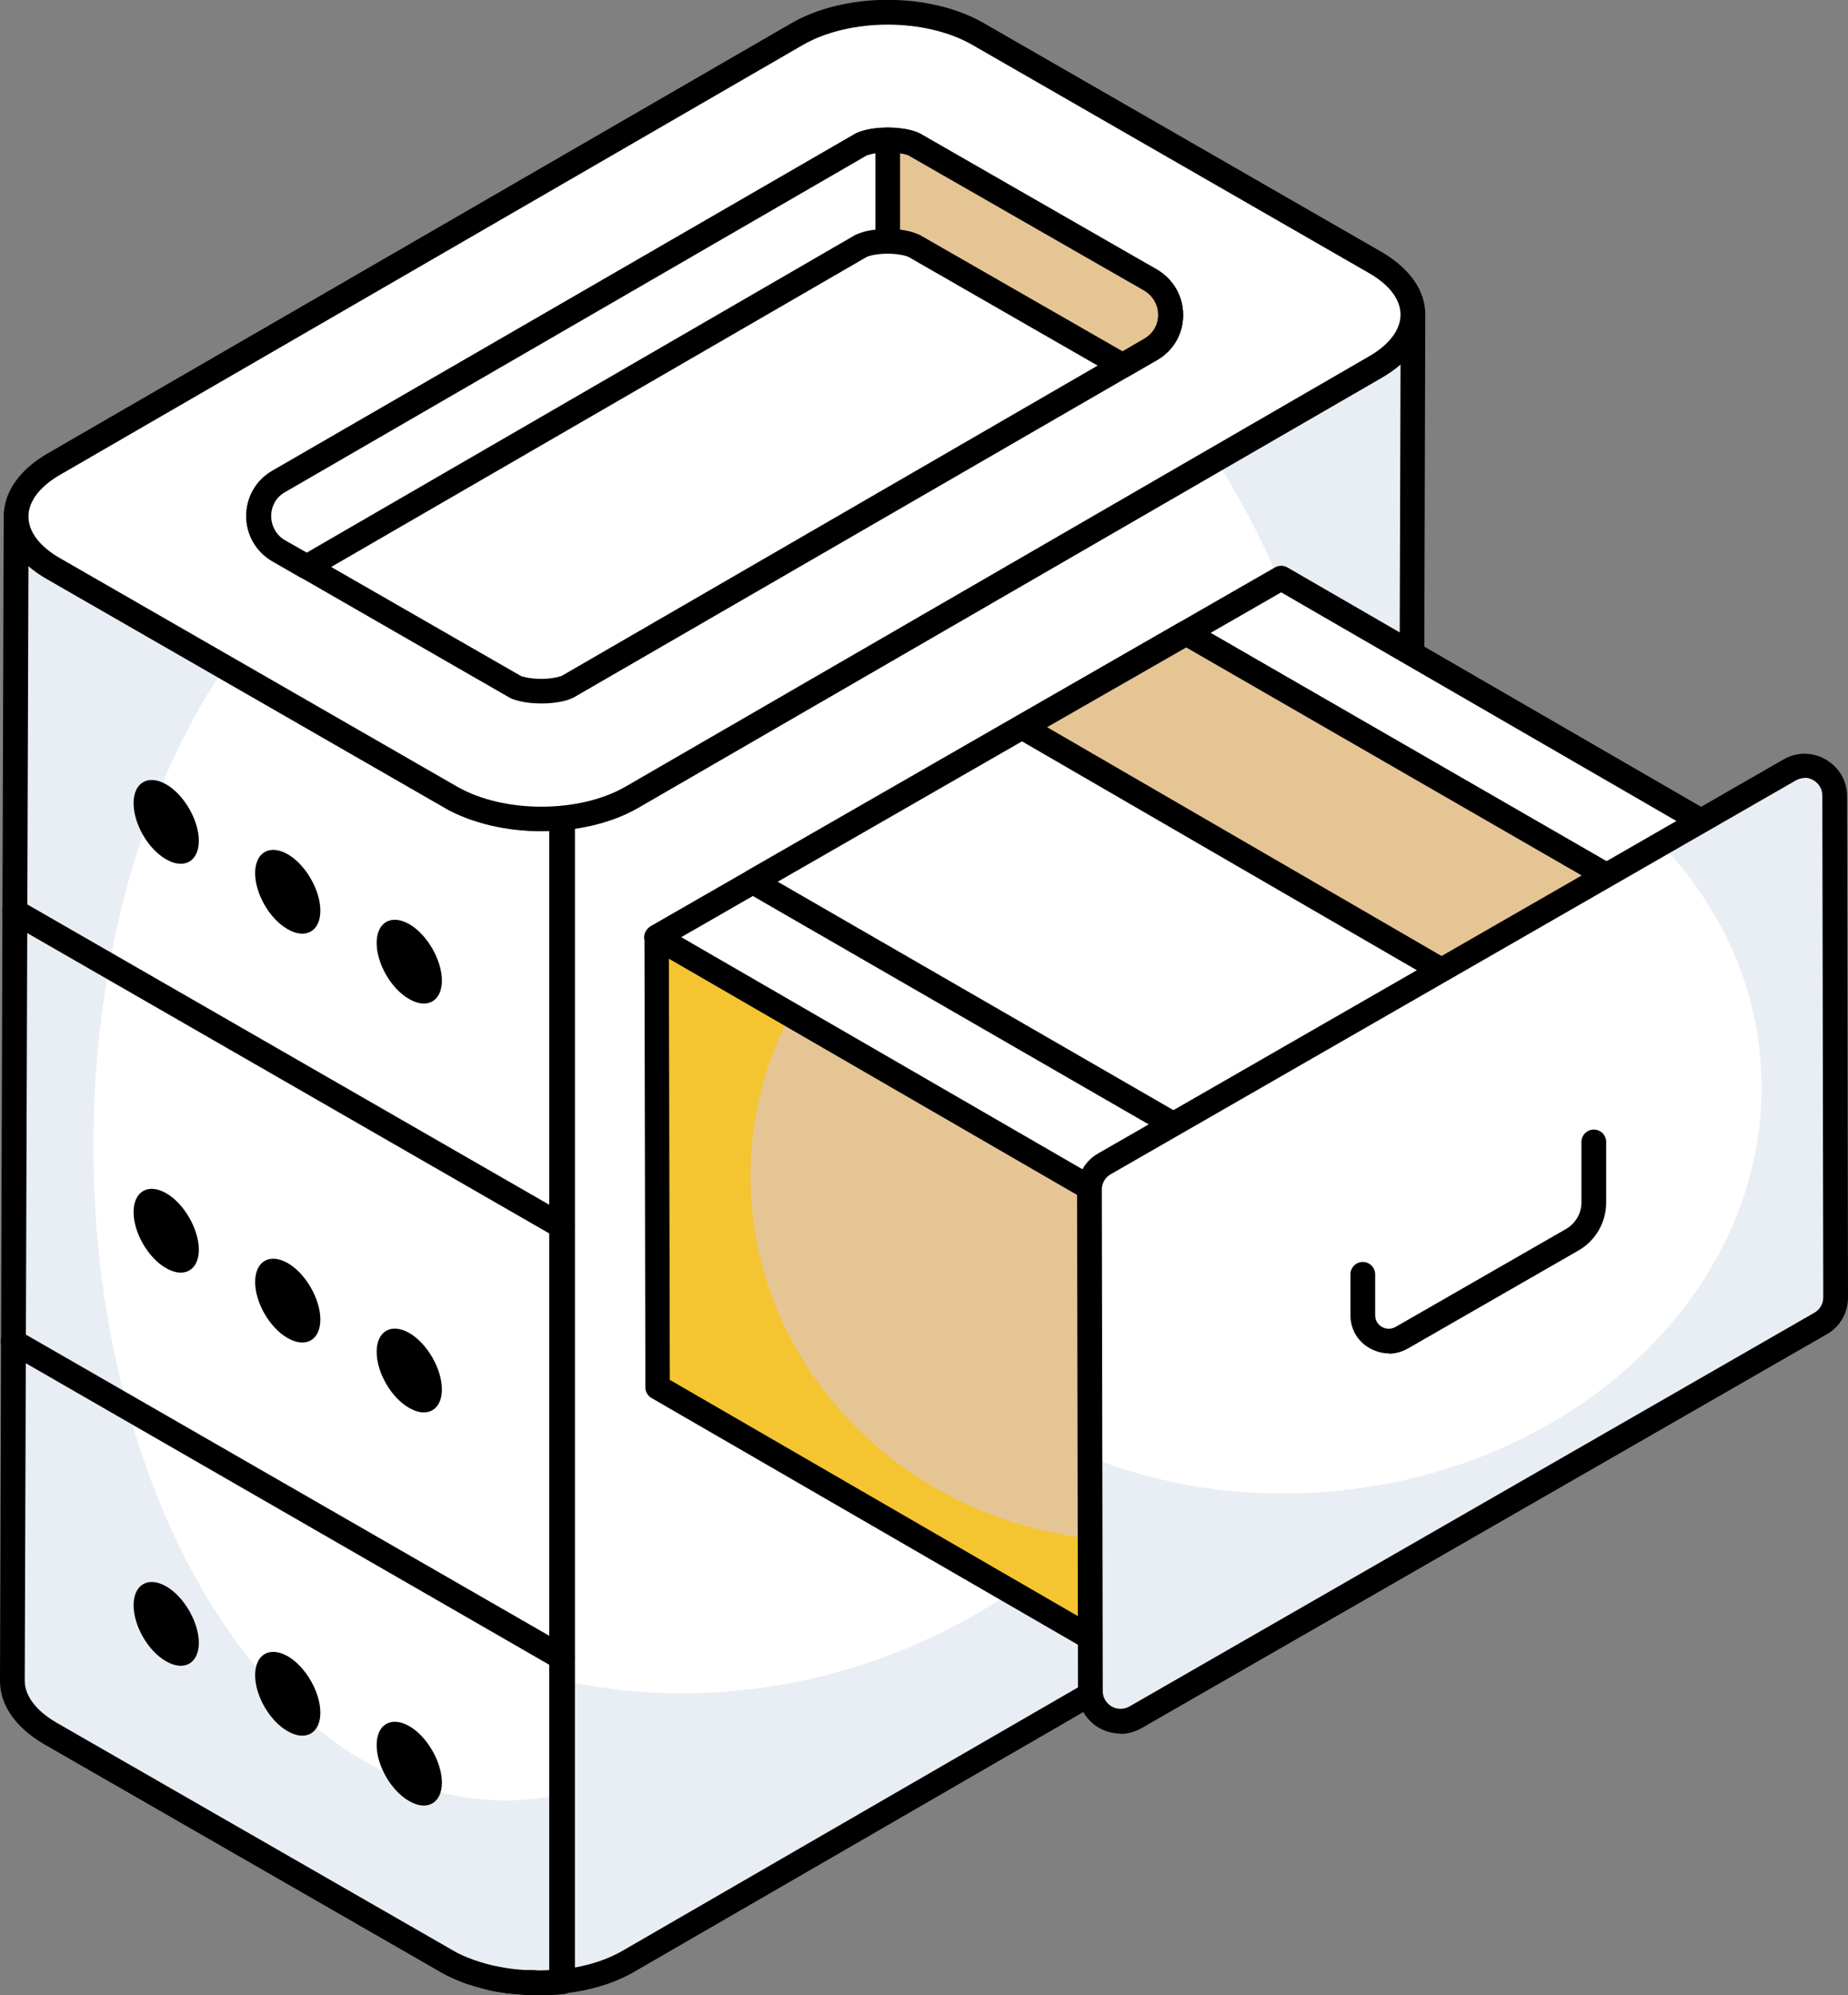
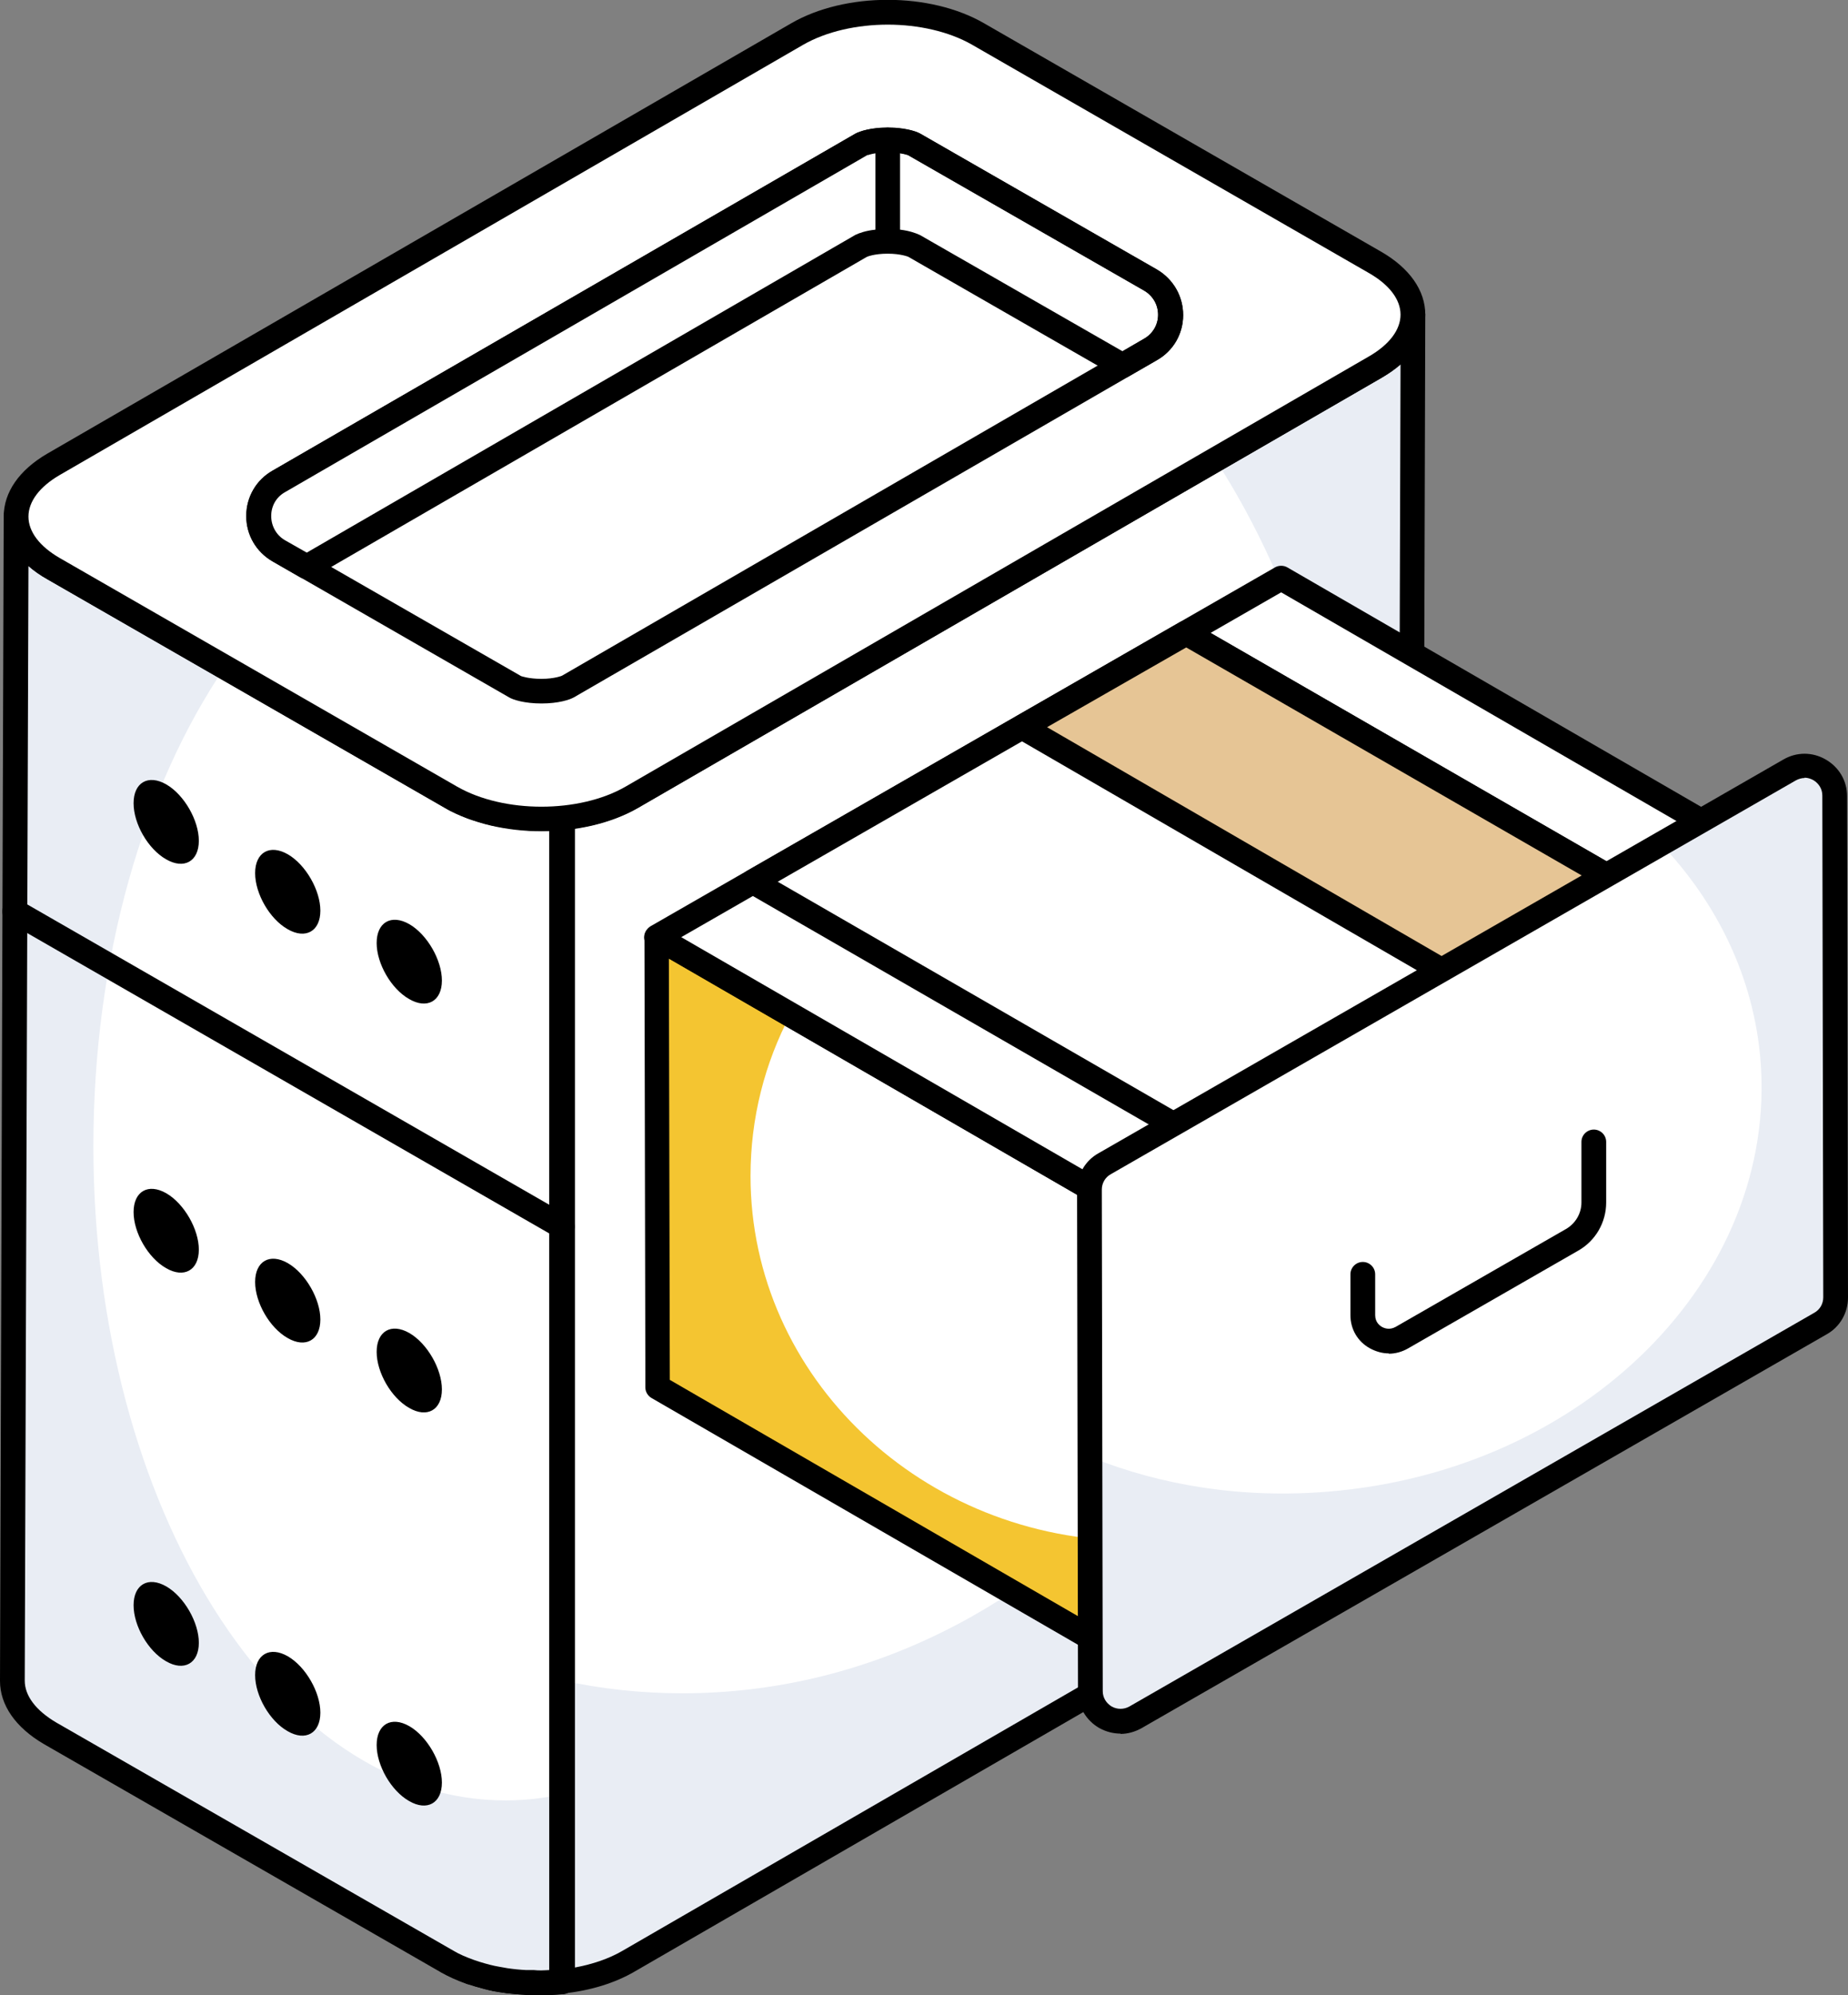
<svg xmlns="http://www.w3.org/2000/svg" width="126" height="136" viewBox="0 0 126 136" fill="none">
  <rect x="0" y="0" width="126" height="136" fill="#808080" stroke="none" />
  <g clip-path="url(#clip0_593_714)">
    <path d="M33.883 135.727C33.883 135.727 33.777 135.727 33.714 135.727C33.482 135.685 33.271 135.643 33.06 135.58C32.828 135.517 32.617 135.454 32.386 135.391C31.943 135.266 31.69 134.783 31.816 134.342C31.943 133.902 32.428 133.65 32.87 133.776C33.06 133.839 33.25 133.881 33.44 133.944C33.63 133.986 33.84 134.028 34.03 134.069C34.494 134.153 34.789 134.594 34.705 135.056C34.62 135.454 34.262 135.727 33.883 135.727Z" fill="black" />
    <path d="M32.322 55.021C32.47 55.084 32.639 55.105 32.786 55.168C32.639 55.126 32.47 55.084 32.322 55.021Z" fill="white" />
    <path d="M32.786 56.007C32.786 56.007 32.617 56.007 32.533 55.965L32.027 55.819C31.69 55.693 31.458 55.378 31.458 55.021C31.458 54.937 31.458 54.832 31.5 54.748C31.648 54.308 32.133 54.077 32.575 54.245L32.807 54.308C32.807 54.308 32.934 54.35 32.997 54.371H33.018C33.461 54.517 33.714 54.979 33.566 55.42C33.461 55.777 33.123 56.007 32.765 56.007H32.786Z" fill="black" />
-     <path d="M35.843 135.958C35.843 135.958 35.822 135.958 35.801 135.958C35.801 135.958 35.78 135.958 35.759 135.958C35.295 135.937 34.831 135.895 34.389 135.832C33.925 135.769 33.608 135.328 33.672 134.888C33.735 134.447 34.178 134.111 34.62 134.174C35.042 134.237 35.443 134.279 35.864 134.3C36.328 134.321 36.687 134.72 36.666 135.182C36.645 135.622 36.265 135.979 35.822 135.979L35.843 135.958Z" fill="black" />
+     <path d="M35.843 135.958C35.801 135.958 35.78 135.958 35.759 135.958C35.295 135.937 34.831 135.895 34.389 135.832C33.925 135.769 33.608 135.328 33.672 134.888C33.735 134.447 34.178 134.111 34.62 134.174C35.042 134.237 35.443 134.279 35.864 134.3C36.328 134.321 36.687 134.72 36.666 135.182C36.645 135.622 36.265 135.979 35.822 135.979L35.843 135.958Z" fill="black" />
    <path d="M32.09 135.245C32.09 135.245 31.901 135.245 31.816 135.203C31.605 135.119 31.416 135.056 31.226 134.972C30.804 134.804 30.425 134.615 30.087 134.426C29.813 134.279 29.666 133.986 29.666 133.692C29.666 133.545 29.708 133.398 29.771 133.272C30.003 132.873 30.53 132.747 30.931 132.957C31.31 133.188 31.795 133.398 32.386 133.608C32.828 133.776 33.06 134.237 32.892 134.678C32.765 135.014 32.449 135.224 32.09 135.224V135.245Z" fill="black" />
    <path d="M34.093 55.504C34.262 55.546 34.41 55.567 34.578 55.588C34.41 55.567 34.241 55.546 34.093 55.504Z" fill="white" />
    <path d="M34.452 56.427L33.925 56.343C33.461 56.259 33.166 55.819 33.271 55.357C33.355 54.895 33.819 54.601 34.262 54.706L34.642 54.769L34.452 56.448V56.427Z" fill="black" />
    <path d="M36.434 56.616H36.139C35.675 56.574 35.253 56.175 35.295 55.714C35.295 55.399 35.464 55.147 35.696 55.021C35.822 54.958 35.949 54.937 36.117 54.937H36.455C36.919 54.979 37.277 55.357 37.277 55.819C37.277 56.28 36.898 56.637 36.434 56.637V56.616Z" fill="black" />
    <path d="M93.804 24.992L43.075 54.308C41.726 55.084 40.06 55.546 38.31 55.714V135.077C39.976 134.888 41.557 134.426 42.822 133.692L93.53 104.376C95.238 103.39 96.081 102.11 96.081 100.83L96.313 21.467C96.313 22.747 95.47 24.027 93.783 25.013L93.804 24.992Z" fill="white" />
    <path d="M96.334 21.467L96.102 100.83C96.102 102.11 95.259 103.39 93.551 104.355L42.843 133.692C41.578 134.426 39.997 134.888 38.331 135.077V114.533C40.988 115.121 43.729 115.414 46.533 115.414C71.56 115.414 91.864 91.849 91.864 62.785C91.864 50.971 88.512 40.08 82.861 31.309L93.804 24.992C95.491 24.027 96.334 22.747 96.334 21.467Z" fill="#E9EDF4" />
    <path d="M38.331 135.916C38.12 135.916 37.931 135.832 37.762 135.706C37.593 135.538 37.488 135.328 37.488 135.077V55.714C37.488 55.273 37.825 54.916 38.247 54.874C39.955 54.706 41.473 54.266 42.654 53.573L93.383 24.258C94.732 23.461 95.491 22.474 95.491 21.467C95.491 20.984 95.871 20.607 96.334 20.607C96.798 20.607 97.178 20.984 97.178 21.446L96.946 100.809C96.946 102.446 95.892 103.978 93.973 105.069L43.265 134.384C41.937 135.161 40.25 135.685 38.416 135.874C38.395 135.874 38.352 135.874 38.331 135.874V135.916ZM39.175 56.469V134.111C40.419 133.881 41.515 133.503 42.422 132.978L93.129 103.663C94.5 102.866 95.259 101.879 95.259 100.851L95.491 24.846C95.133 25.16 94.711 25.454 94.247 25.727L43.518 55.042C42.316 55.735 40.819 56.238 39.175 56.469Z" fill="black" />
    <path d="M36.729 136C36.623 136 36.497 136 36.392 136C35.928 136 35.569 135.622 35.569 135.161C35.569 134.678 35.949 134.321 36.413 134.321C36.476 134.321 36.623 134.321 36.729 134.321C37.235 134.321 37.72 134.321 38.226 134.237C38.648 134.174 39.111 134.51 39.154 134.972C39.154 134.993 39.154 135.035 39.154 135.056C39.154 135.475 38.837 135.853 38.395 135.895C37.846 135.958 37.277 135.979 36.729 135.979V136Z" fill="black" />
    <path d="M34.515 135.832C34.515 135.832 34.431 135.832 34.389 135.832C34.157 135.811 33.946 135.769 33.714 135.727C33.25 135.643 32.955 135.203 33.039 134.741C33.123 134.279 33.566 133.986 34.03 134.069C34.22 134.111 34.431 134.132 34.62 134.174C35.042 134.237 35.337 134.594 35.337 135.014C35.337 135.056 35.337 135.098 35.337 135.14C35.274 135.559 34.916 135.853 34.515 135.853V135.832Z" fill="black" />
    <path d="M38.331 135.916C37.867 135.916 37.488 135.538 37.488 135.077C37.488 134.615 37.867 134.237 38.331 134.237C38.795 134.237 39.175 134.615 39.175 135.077C39.175 135.538 38.795 135.916 38.331 135.916Z" fill="black" />
    <path d="M36.413 135.979C36.244 135.979 36.117 135.979 35.97 135.979C35.527 135.958 35.084 135.559 35.084 135.119C35.084 135.119 35.084 135.098 35.084 135.077C35.105 134.615 35.443 134.3 35.886 134.279H36.413C36.877 134.321 37.256 134.699 37.256 135.14C37.256 135.601 36.877 135.979 36.413 135.979Z" fill="black" />
    <path d="M34.599 55.588C35.084 55.672 35.59 55.714 36.096 55.756C35.59 55.735 35.105 55.672 34.599 55.588Z" fill="white" />
    <path d="M36.075 56.595C36.075 56.595 36.054 56.595 36.033 56.595C35.759 56.595 35.506 56.553 35.232 56.532C34.979 56.511 34.705 56.469 34.452 56.427C33.988 56.364 33.672 55.923 33.756 55.462C33.84 55 34.262 54.706 34.726 54.769C34.958 54.811 35.19 54.832 35.422 54.853C35.654 54.874 35.886 54.895 36.139 54.916C36.602 54.937 36.961 55.336 36.94 55.798C36.919 56.238 36.539 56.595 36.096 56.595H36.075Z" fill="black" />
    <path d="M32.639 135.412C32.639 135.412 32.47 135.412 32.407 135.37L32.639 134.573L32.386 135.37L32.238 135.329C32.09 135.287 31.964 135.245 31.816 135.203C31.458 135.077 31.247 134.762 31.247 134.405C31.247 134.321 31.247 134.216 31.289 134.132C31.437 133.692 31.922 133.461 32.364 133.629L32.87 133.776C33.313 133.923 33.566 134.384 33.44 134.825C33.334 135.182 32.997 135.433 32.639 135.433V135.412Z" fill="black" />
    <path d="M36.982 56.616C36.792 56.616 36.602 56.616 36.413 56.616C35.949 56.616 35.59 56.217 35.59 55.756C35.59 55.294 35.991 54.853 36.455 54.937C37.045 54.937 37.636 54.937 38.226 54.895C38.69 54.895 39.111 55.189 39.154 55.651C39.154 55.672 39.154 55.714 39.154 55.735C39.154 56.154 38.816 56.532 38.395 56.574C37.931 56.616 37.446 56.637 36.961 56.637L36.982 56.616Z" fill="black" />
    <path d="M34.093 56.343C34.093 56.343 33.988 56.343 33.925 56.343C33.693 56.301 33.461 56.238 33.229 56.175C32.997 56.112 32.765 56.049 32.533 55.986C32.09 55.84 31.837 55.378 31.985 54.937C32.133 54.496 32.596 54.245 33.039 54.392C33.229 54.455 33.44 54.517 33.63 54.559C33.84 54.622 34.051 54.664 34.262 54.706C34.726 54.79 35.021 55.231 34.937 55.693C34.852 56.091 34.515 56.364 34.114 56.364L34.093 56.343Z" fill="black" />
    <path d="M32.322 55.882C32.322 55.882 32.133 55.882 32.048 55.84C31.395 55.609 30.846 55.357 30.361 55.084C30.087 54.937 29.94 54.643 29.94 54.35C29.94 54.203 29.982 54.056 30.045 53.93C30.277 53.531 30.804 53.384 31.205 53.615C31.584 53.846 32.048 54.035 32.617 54.245C33.06 54.413 33.292 54.874 33.123 55.315C32.997 55.651 32.681 55.861 32.322 55.861V55.882Z" fill="black" />
    <path d="M38.331 55.714C37.699 55.777 37.087 55.777 36.455 55.777C36.328 55.777 36.223 55.777 36.096 55.777C35.59 55.756 35.105 55.693 34.599 55.609C34.431 55.588 34.262 55.567 34.114 55.525C33.672 55.441 33.229 55.315 32.807 55.189C32.66 55.147 32.491 55.105 32.343 55.042C31.795 54.853 31.268 54.623 30.783 54.35L3.669 38.779C1.94 37.793 1.096 36.492 1.096 35.191L0.843 114.554C0.843 115.855 1.708 117.135 3.416 118.142L30.509 133.713C30.994 133.986 31.542 134.216 32.09 134.426C32.259 134.489 32.449 134.531 32.639 134.594C33.039 134.72 33.461 134.825 33.883 134.909C34.093 134.951 34.304 134.993 34.515 135.014C34.958 135.077 35.401 135.119 35.843 135.14C36.033 135.14 36.223 135.161 36.413 135.161C37.045 135.161 37.678 135.161 38.31 135.077V55.714H38.331Z" fill="white" />
    <path d="M38.331 122.297V135.077C37.699 135.14 37.066 135.161 36.434 135.161C36.223 135.161 36.033 135.14 35.843 135.119C35.401 135.098 34.958 135.056 34.515 134.993C34.304 134.972 34.093 134.93 33.883 134.888C33.461 134.804 33.039 134.699 32.639 134.573C32.449 134.531 32.28 134.468 32.09 134.405C31.542 134.216 30.994 133.986 30.509 133.713L3.416 118.142C1.729 117.156 0.843 115.876 0.843 114.554L1.117 35.191C1.117 36.492 1.961 37.793 3.69 38.779L15.328 45.473C9.804 53.615 6.367 65.22 6.367 78.125C6.367 102.761 18.934 122.717 34.452 122.717C35.78 122.717 37.066 122.57 38.331 122.297Z" fill="#E9EDF4" />
    <path d="M36.729 136C36.476 136 36.223 136 35.97 135.979C35.316 135.937 34.852 135.895 34.389 135.832C34.157 135.79 33.946 135.769 33.714 135.727C33.271 135.643 32.828 135.517 32.386 135.391C32.09 135.307 31.943 135.265 31.816 135.224C31.12 134.972 30.572 134.72 30.087 134.447L2.994 118.877C1.054 117.744 0 116.212 0 114.575L0.253 35.191C0.253 34.729 0.633 34.351 1.096 34.351C1.56 34.351 1.94 34.729 1.94 35.191C1.94 36.24 2.699 37.268 4.09 38.045L31.184 53.615C31.563 53.846 32.048 54.056 32.617 54.245L32.849 54.308L33.06 54.371C33.461 54.496 33.861 54.601 34.283 54.685L34.663 54.748C35.211 54.832 35.675 54.874 36.16 54.916H36.497C37.087 54.916 37.678 54.916 38.268 54.874C38.5 54.853 38.732 54.937 38.922 55.084C39.09 55.252 39.196 55.462 39.196 55.714V135.077C39.196 135.496 38.88 135.874 38.437 135.916C37.889 135.979 37.319 136 36.75 136H36.729ZM1.94 38.569L1.687 114.554C1.687 115.582 2.446 116.589 3.837 117.408L30.91 132.957C31.289 133.188 31.774 133.398 32.364 133.608C32.47 133.65 32.575 133.671 32.681 133.713C33.229 133.881 33.63 133.985 34.009 134.048C34.199 134.09 34.41 134.111 34.599 134.153C35.021 134.216 35.443 134.258 35.864 134.279H36.392C36.75 134.321 37.087 134.3 37.446 134.279V56.616C37.108 56.616 36.729 56.616 36.392 56.616H36.139C35.485 56.574 34.958 56.511 34.452 56.427L33.925 56.343C33.44 56.259 32.976 56.133 32.533 55.986L32.027 55.84C31.352 55.588 30.804 55.357 30.319 55.063L3.247 39.493C2.741 39.22 2.298 38.905 1.919 38.569H1.94Z" fill="black" />
    <path d="M93.762 17.879C97.178 19.83 97.199 23.02 93.783 24.992L43.075 54.329C39.681 56.301 34.157 56.301 30.741 54.329L3.669 38.758C0.253 36.807 0.232 33.617 3.648 31.645L54.355 2.329C57.75 0.357 63.274 0.357 66.69 2.329L93.762 17.9V17.879Z" fill="white" />
    <path d="M36.919 56.658C34.557 56.658 32.175 56.133 30.34 55.063L3.247 39.493C1.328 38.38 0.253 36.87 0.253 35.212C0.253 33.554 1.307 32.043 3.205 30.931L53.934 1.595C57.623 -0.546 63.422 -0.546 67.111 1.595L94.184 17.165C96.102 18.277 97.178 19.788 97.178 21.446C97.178 23.104 96.124 24.615 94.226 25.727L43.518 55.063C41.663 56.133 39.301 56.658 36.919 56.658ZM60.533 1.679C58.446 1.679 56.358 2.14 54.777 3.043L4.069 32.379C2.699 33.176 1.94 34.184 1.94 35.212C1.94 36.24 2.699 37.247 4.09 38.045L31.163 53.615C34.346 55.441 39.491 55.441 42.654 53.615L93.361 24.279C94.732 23.482 95.491 22.474 95.491 21.446C95.491 20.418 94.732 19.411 93.34 18.613L66.268 3.043C64.687 2.14 62.599 1.679 60.533 1.679Z" fill="black" />
-     <path d="M78.476 114.008L44.825 94.535L44.762 63.856L78.392 83.329L78.476 114.008Z" fill="#E6C595" />
    <path d="M78.476 114.008L44.846 94.535L44.762 63.877L53.892 69.144C52.142 72.459 51.172 76.194 51.172 80.16C51.172 93.884 62.916 105.027 77.359 105.027C77.717 105.027 78.096 105.027 78.455 104.985V114.008H78.476Z" fill="#F4C531" />
    <path d="M78.476 114.848C78.328 114.848 78.181 114.806 78.054 114.743L44.425 95.29C44.172 95.143 44.003 94.871 44.003 94.577L43.94 63.898C43.94 63.604 44.108 63.31 44.361 63.163C44.614 63.016 44.952 63.016 45.205 63.163L78.834 82.616C79.087 82.763 79.256 83.035 79.256 83.329L79.319 114.008C79.319 114.302 79.151 114.596 78.898 114.743C78.771 114.827 78.624 114.848 78.476 114.848ZM45.669 94.052L77.611 112.539L77.548 83.812L45.605 65.324L45.669 94.052Z" fill="black" />
    <path d="M78.392 83.329L44.762 63.855L87.353 39.388L120.982 58.861L78.392 83.329Z" fill="white" />
    <path d="M78.392 84.168C78.244 84.168 78.096 84.126 77.97 84.064L44.34 64.611C44.087 64.464 43.919 64.191 43.919 63.877C43.919 63.583 44.087 63.31 44.34 63.142L86.931 38.674C87.184 38.527 87.521 38.527 87.774 38.674L121.404 58.127C121.657 58.274 121.825 58.547 121.825 58.861C121.825 59.155 121.657 59.428 121.404 59.596L78.813 84.064C78.687 84.147 78.539 84.168 78.392 84.168ZM46.449 63.877L78.413 82.364L119.316 58.861L87.352 40.374L46.449 63.877Z" fill="black" />
    <path d="M51.361 60.099L80.879 43.144L114.91 62.785L85.392 79.741L51.361 60.099Z" fill="white" />
    <path d="M85.392 80.58C85.244 80.58 85.096 80.538 84.97 80.475L50.919 60.834C50.666 60.687 50.497 60.414 50.497 60.099C50.497 59.806 50.666 59.512 50.919 59.365L80.437 42.41C80.69 42.263 81.027 42.263 81.28 42.41L115.331 62.051C115.584 62.198 115.753 62.471 115.753 62.785C115.753 63.079 115.584 63.373 115.331 63.52L85.813 80.475C85.687 80.559 85.539 80.58 85.392 80.58ZM53.027 60.099L85.392 78.775L113.223 62.785L80.858 44.109L53.027 60.099Z" fill="black" />
    <path d="M114.91 62.764L103.651 69.249L69.705 49.544L80.858 43.144L114.91 62.764Z" fill="#E6C595" />
    <path d="M103.672 70.088C103.524 70.088 103.377 70.046 103.25 69.983L69.283 50.3C69.03 50.153 68.862 49.88 68.862 49.565C68.862 49.271 69.03 48.999 69.283 48.831L80.458 42.431C80.711 42.284 81.048 42.284 81.301 42.431L115.352 62.051C115.605 62.198 115.774 62.471 115.774 62.785C115.774 63.1 115.605 63.373 115.352 63.52L104.093 69.983C103.967 70.067 103.819 70.088 103.672 70.088ZM71.392 49.565L103.672 68.283L113.244 62.785L80.879 44.13L71.392 49.565Z" fill="black" />
    <path d="M125.621 54.496L125.684 88.701C125.684 89.436 125.304 90.107 124.651 90.485L77.949 117.324C76.578 118.1 74.871 117.135 74.871 115.561L74.807 81.357C74.807 80.622 75.187 79.951 75.84 79.573L122.542 52.734C123.913 51.957 125.621 52.923 125.621 54.496Z" fill="white" />
    <path d="M125.178 88.428C125.178 89.163 124.777 89.834 124.145 90.212L77.443 117.051C76.072 117.827 74.365 116.862 74.365 115.288V99.319C79.214 101.271 84.759 102.152 90.557 101.669C108.036 100.263 121.235 87.085 120.033 72.249C119.569 66.626 117.081 61.547 113.244 57.518L122.015 52.482C123.386 51.685 125.093 52.671 125.093 54.245L125.178 88.428Z" fill="#E9EDF4" />
    <path d="M76.41 118.163C75.904 118.163 75.419 118.037 74.955 117.786C74.048 117.261 73.5 116.338 73.5 115.288L73.437 81.105C73.437 80.077 73.985 79.111 74.892 78.608L121.593 51.769C122.5 51.244 123.575 51.244 124.482 51.769C125.389 52.293 125.937 53.217 125.937 54.266L126 88.449C126 89.478 125.452 90.443 124.545 90.947L77.843 117.786C77.401 118.037 76.895 118.184 76.389 118.184L76.41 118.163ZM123.048 53.028C122.837 53.028 122.627 53.091 122.437 53.196L75.735 80.035C75.355 80.244 75.124 80.643 75.124 81.084L75.187 115.267C75.187 115.708 75.419 116.086 75.798 116.317C76.178 116.526 76.621 116.526 77 116.317L123.702 89.478C124.081 89.268 124.313 88.869 124.313 88.428L124.25 54.224C124.25 53.783 124.018 53.405 123.639 53.175C123.449 53.07 123.238 53.007 123.027 53.007L123.048 53.028Z" fill="black" />
    <path d="M38.331 84.441C38.184 84.441 38.036 84.399 37.91 84.336L0.59 62.869C0.19 62.638 0.042 62.114 0.274 61.715C0.506 61.316 1.033 61.169 1.434 61.4L38.753 82.867C39.154 83.098 39.301 83.623 39.069 84.022C38.922 84.294 38.627 84.441 38.331 84.441Z" fill="black" />
-     <path d="M38.331 113.84C38.184 113.84 38.036 113.798 37.91 113.736L0.485 92.184C0.084 91.954 -0.063 91.429 0.169 91.03C0.401 90.632 0.928 90.506 1.328 90.716L38.753 112.246C39.154 112.476 39.301 113.001 39.069 113.4C38.922 113.673 38.627 113.819 38.331 113.819V113.84Z" fill="black" />
    <path d="M27.916 62.995C26.672 62.282 25.681 62.869 25.681 64.275C25.681 65.681 26.672 67.402 27.895 68.094C29.117 68.808 30.13 68.241 30.13 66.835C30.13 65.451 29.139 63.709 27.916 62.995Z" fill="black" />
    <path d="M19.63 58.232C18.386 57.518 17.395 58.106 17.395 59.512C17.395 60.918 18.386 62.639 19.608 63.331C20.831 64.044 21.843 63.478 21.843 62.072C21.843 60.687 20.852 58.945 19.63 58.232Z" fill="black" />
    <path d="M11.343 53.468C10.099 52.755 9.108 53.342 9.108 54.748C9.108 56.154 10.099 57.875 11.322 58.568C12.545 59.281 13.557 58.714 13.557 57.308C13.557 55.923 12.566 54.182 11.343 53.468Z" fill="black" />
    <path d="M27.916 90.863C26.672 90.149 25.681 90.737 25.681 92.143C25.681 93.549 26.672 95.269 27.895 95.962C29.117 96.675 30.13 96.109 30.13 94.703C30.13 93.318 29.139 91.576 27.916 90.863Z" fill="black" />
    <path d="M19.63 86.099C18.386 85.386 17.395 85.973 17.395 87.379C17.395 88.785 18.386 90.506 19.608 91.198C20.831 91.912 21.843 91.345 21.843 89.939C21.843 88.554 20.852 86.812 19.63 86.099Z" fill="black" />
    <path d="M11.343 81.336C10.099 80.622 9.108 81.21 9.108 82.616C9.108 84.022 10.099 85.742 11.322 86.435C12.545 87.148 13.557 86.582 13.557 85.176C13.557 83.791 12.566 82.049 11.343 81.336Z" fill="black" />
    <path d="M27.916 117.66C26.672 116.946 25.681 117.534 25.681 118.94C25.681 120.346 26.672 122.066 27.895 122.759C29.117 123.472 30.13 122.906 30.13 121.5C30.13 120.115 29.139 118.373 27.916 117.66Z" fill="black" />
    <path d="M19.63 112.896C18.386 112.183 17.395 112.77 17.395 114.176C17.395 115.582 18.386 117.303 19.608 117.995C20.831 118.709 21.843 118.142 21.843 116.736C21.843 115.351 20.852 113.61 19.63 112.896Z" fill="black" />
    <path d="M11.343 108.133C10.099 107.419 9.108 108.007 9.108 109.413C9.108 110.819 10.099 112.539 11.322 113.232C12.545 113.945 13.557 113.379 13.557 111.973C13.557 110.588 12.566 108.846 11.343 108.133Z" fill="black" />
    <path d="M36.919 47.11C35.907 47.11 35.253 46.879 35.105 46.795L18.997 37.541C17.163 36.492 17.163 33.869 18.997 32.82L58.741 9.842C58.889 9.758 59.521 9.548 60.533 9.548C61.545 9.548 62.199 9.779 62.346 9.863L78.455 19.117C80.289 20.166 80.289 22.789 78.455 23.838L38.711 46.816C38.563 46.9 37.931 47.11 36.919 47.11Z" fill="white" />
    <path d="M36.919 47.949C35.759 47.949 34.979 47.697 34.705 47.53L18.575 38.255C17.458 37.604 16.783 36.45 16.783 35.17C16.783 33.89 17.458 32.715 18.575 32.085L58.319 9.107C58.636 8.939 59.395 8.688 60.533 8.688C61.672 8.688 62.452 8.939 62.747 9.107L78.876 18.382C79.994 19.033 80.669 20.187 80.669 21.467C80.669 22.747 79.994 23.922 78.876 24.552L39.133 47.53C38.837 47.697 38.078 47.949 36.919 47.949ZM35.527 46.082C35.527 46.082 36.033 46.271 36.919 46.271C37.804 46.271 38.31 46.061 38.31 46.061L78.012 23.083C78.602 22.747 78.961 22.117 78.961 21.446C78.961 20.753 78.602 20.145 78.012 19.809L61.904 10.555C61.904 10.555 61.398 10.366 60.512 10.366C59.627 10.366 59.12 10.576 59.099 10.576L19.419 33.554C18.828 33.89 18.47 34.519 18.47 35.191C18.47 35.883 18.828 36.492 19.419 36.828L35.527 46.082Z" fill="black" />
-     <path d="M78.455 19.096L62.346 9.842C62.199 9.758 61.545 9.548 60.533 9.548V16.452C61.545 16.452 62.199 16.683 62.346 16.788L76.557 24.95L78.455 23.838C80.289 22.789 80.289 20.166 78.455 19.117V19.096Z" fill="#E6C595" />
    <path d="M76.557 25.769C76.41 25.769 76.262 25.727 76.135 25.664L61.925 17.501C61.925 17.501 61.419 17.291 60.533 17.291C60.069 17.291 59.69 16.913 59.69 16.452V9.548C59.69 9.086 60.069 8.709 60.533 8.709C61.566 8.709 62.41 8.918 62.768 9.128L78.876 18.361C79.994 19.012 80.669 20.187 80.669 21.488C80.669 22.768 79.994 23.922 78.876 24.552L76.979 25.643C76.852 25.727 76.705 25.769 76.557 25.769ZM61.377 15.654C62.072 15.738 62.536 15.927 62.747 16.032L76.536 23.943L78.012 23.083C78.602 22.747 78.961 22.139 78.961 21.467C78.961 20.774 78.602 20.166 78.012 19.809L61.904 10.576C61.904 10.576 61.672 10.492 61.355 10.45V15.654H61.377Z" fill="black" />
    <path d="M58.741 9.842L18.997 32.82C17.184 33.869 17.184 36.492 19.018 37.541L20.916 38.632L58.741 16.745C58.867 16.683 59.521 16.452 60.533 16.452V9.548C59.521 9.548 58.867 9.758 58.741 9.842Z" fill="white" />
    <path d="M20.916 39.472C20.768 39.472 20.62 39.43 20.494 39.367L18.596 38.276C17.458 37.625 16.783 36.45 16.804 35.149C16.804 33.869 17.479 32.715 18.575 32.085L58.298 9.128C58.657 8.918 59.458 8.709 60.512 8.709C60.976 8.709 61.355 9.086 61.355 9.548V16.452C61.355 16.683 61.271 16.892 61.102 17.039C60.934 17.186 60.723 17.291 60.512 17.291C59.605 17.291 59.099 17.501 59.078 17.522L21.295 39.388C21.169 39.472 21.021 39.493 20.873 39.493L20.916 39.472ZM59.163 10.555L19.419 33.554C18.828 33.89 18.491 34.498 18.491 35.17C18.491 35.862 18.849 36.492 19.44 36.828L20.916 37.667L58.319 16.011C58.572 15.885 59.057 15.717 59.69 15.654V10.45C59.416 10.492 59.226 10.555 59.163 10.576V10.555Z" fill="black" />
    <path d="M92.919 86.876V89.666C92.919 91.009 94.395 91.87 95.554 91.177L107.172 84.504C108.078 83.98 108.648 83.014 108.648 81.965V77.831" fill="white" />
    <path d="M94.69 92.248C94.247 92.248 93.804 92.122 93.383 91.891C92.56 91.429 92.075 90.59 92.075 89.645V86.855C92.075 86.393 92.455 86.015 92.919 86.015C93.382 86.015 93.762 86.393 93.762 86.855V89.645C93.762 90.128 94.078 90.359 94.226 90.443C94.374 90.527 94.732 90.674 95.154 90.443L106.771 83.77C107.425 83.392 107.825 82.7 107.825 81.965V77.831C107.825 77.37 108.205 76.992 108.669 76.992C109.133 76.992 109.512 77.37 109.512 77.831V81.965C109.512 83.308 108.795 84.567 107.614 85.239L95.997 91.912C95.596 92.143 95.132 92.269 94.69 92.269V92.248Z" fill="black" />
  </g>
  <defs>
    <clipPath id="clip0_593_714">
      <rect width="126" height="136" fill="white" />
    </clipPath>
  </defs>
</svg>